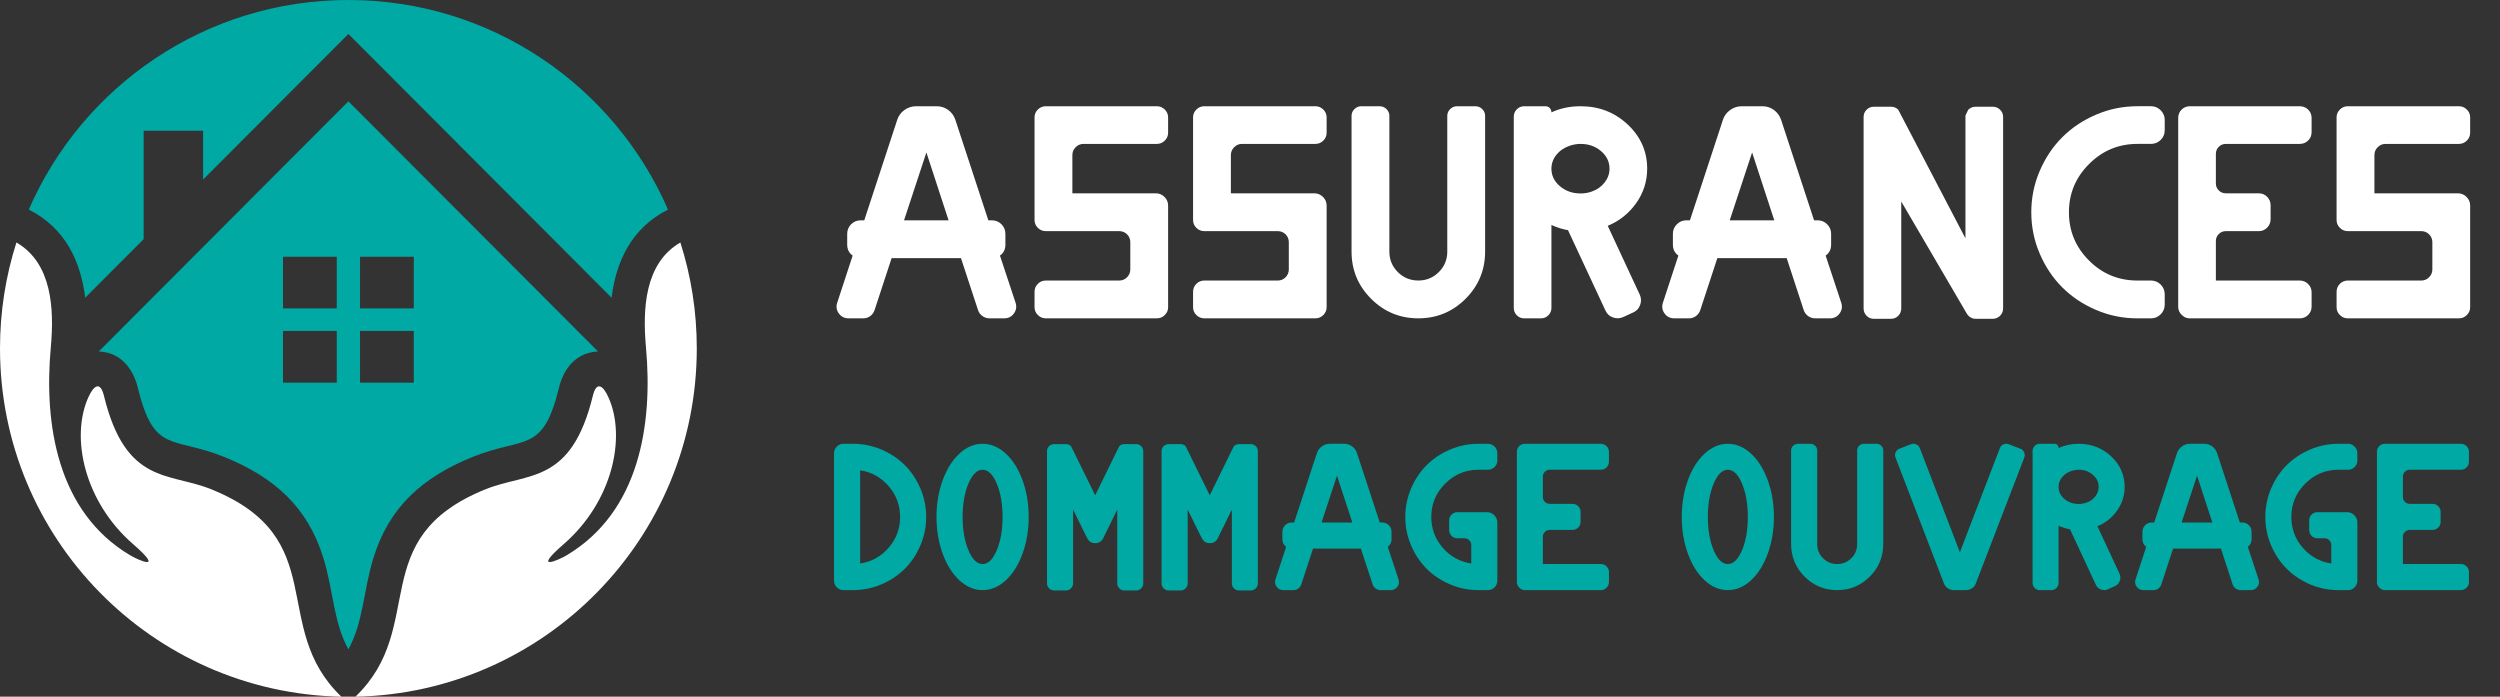
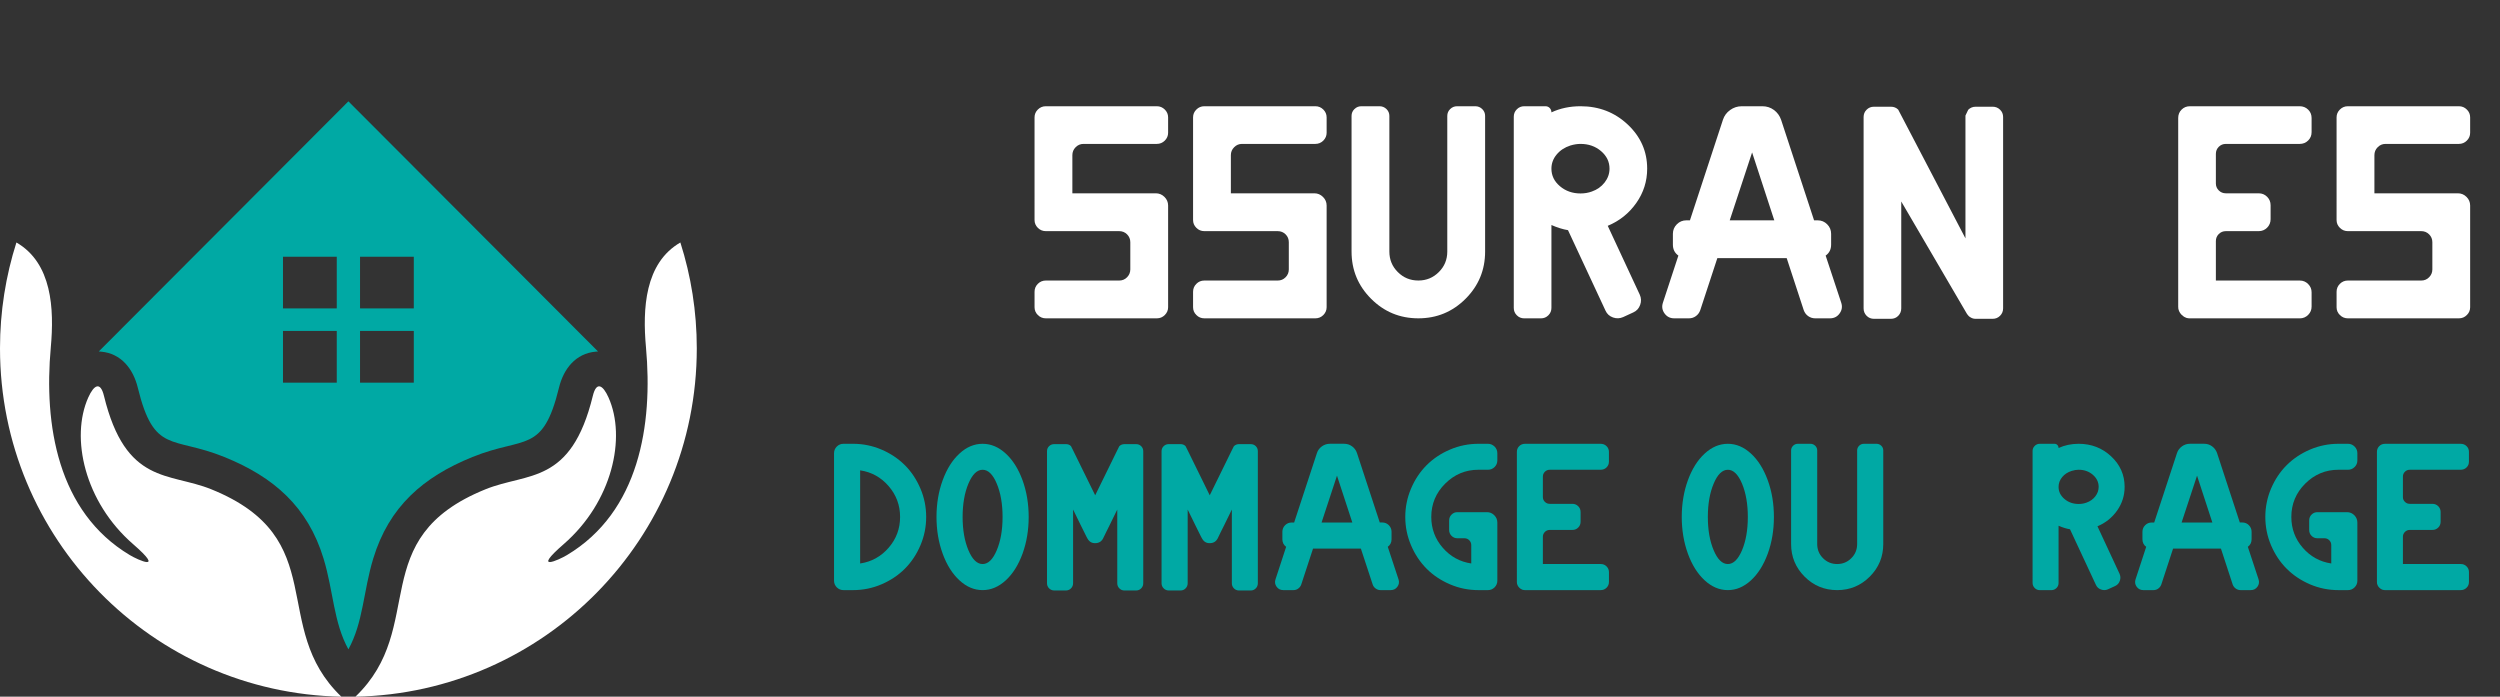
<svg xmlns="http://www.w3.org/2000/svg" version="1.1" id="Calque_1" x="0px" y="0px" width="209.271px" height="58.319px" viewBox="0 0 209.271 58.319" enable-background="new 0 0 209.271 58.319" xml:space="preserve">
  <rect x="0" y="0" width="209.271" height="58.319" fill="#333333" stroke="none" />
  <g>
-     <path fill-rule="evenodd" clip-rule="evenodd" fill="#00A9A4" d="M29.164,0C41.14,0,51.428,7.22,55.917,17.544l-0.024,0.013   c-3.047,1.552-4.321,4.331-4.698,7.364L29.164,2.843L17.001,15.031v-4.088h-4.975v9.075L7.132,24.92   c-0.377-3.033-1.651-5.812-4.698-7.364l-0.025-0.013C6.898,7.22,17.188,0,29.164,0" />
    <path fill-rule="evenodd" clip-rule="evenodd" fill="#FFFFFF" d="M28.575,58.319c-6.109-5.86-0.724-13.251-10.887-17.361   c-3.545-1.436-7.162-0.354-8.986-7.822c-0.303-1.243-0.847-0.901-1.311,0.131c-1.51,3.367-0.317,8.746,3.745,12.277   c2.722,2.366,0.429,1.34-0.27,0.921C4.813,42.847,3.662,35.55,4.252,29.08c0.295-3.243,0.102-7.059-2.878-8.782   C0.483,23.094,0,26.073,0,29.162C0,45.071,12.74,58.007,28.575,58.319" />
    <path fill-rule="evenodd" clip-rule="evenodd" fill="#FFFFFF" d="M29.751,58.319c6.109-5.86,0.724-13.251,10.888-17.361   c3.544-1.436,7.162-0.354,8.986-7.822c0.304-1.243,0.846-0.901,1.31,0.131c1.511,3.367,0.318,8.746-3.744,12.277   c-2.722,2.366-0.43,1.34,0.269,0.921c6.053-3.618,7.204-10.915,6.614-17.385c-0.295-3.243-0.102-7.059,2.878-8.782   c0.893,2.796,1.375,5.775,1.375,8.864C58.327,45.071,45.586,58.007,29.751,58.319" />
    <g>
      <path fill="#00A9A4" d="M29.164,8.482L8.267,29.423c0.058,0.003,0.117,0.004,0.175,0.011c1.712,0.144,2.714,1.466,3.091,3.011    c1.363,5.583,2.869,4.037,7.248,5.811c4.138,1.675,6.984,4.164,8.303,8.5c0.832,2.736,0.828,5.329,2.08,7.598    c1.251-2.269,1.246-4.861,2.08-7.598c1.318-4.336,4.165-6.825,8.302-8.5c4.379-1.773,5.884-0.228,7.248-5.811    c0.376-1.545,1.377-2.867,3.091-3.011c0.059-0.007,0.117-0.008,0.175-0.011L29.164,8.482z M28.19,32.03h-4.502v-4.326h4.502V32.03    z M28.19,25.814h-4.502V21.49h4.502V25.814z M34.638,32.03h-4.5v-4.326h4.5V32.03z M34.638,25.814h-4.5V21.49h4.5V25.814z" />
    </g>
  </g>
  <g>
    <g>
-       <path fill="#FFFFFF" d="M85.011,25.34c0.106,0.326,0.062,0.622-0.137,0.898c-0.199,0.273-0.467,0.409-0.809,0.409h-1.237    c-0.217,0-0.413-0.063-0.587-0.187c-0.175-0.126-0.302-0.292-0.37-0.498l-1.43-4.353h-5.806l-1.428,4.353    c-0.07,0.206-0.192,0.372-0.362,0.498c-0.173,0.124-0.364,0.187-0.58,0.187h-1.24c-0.341,0-0.611-0.136-0.808-0.409    c-0.197-0.276-0.243-0.572-0.135-0.898l1.293-3.946c-0.305-0.215-0.457-0.521-0.457-0.916v-0.903c0-0.313,0.109-0.582,0.328-0.802    c0.222-0.219,0.488-0.33,0.803-0.33h0.297l2.761-8.418c0.106-0.333,0.309-0.604,0.599-0.815c0.292-0.211,0.619-0.317,0.979-0.317    h1.726c0.356,0,0.679,0.103,0.963,0.311c0.281,0.206,0.48,0.48,0.596,0.822l2.763,8.418h0.311c0.306,0,0.567,0.11,0.788,0.33    c0.219,0.22,0.328,0.488,0.328,0.802v0.903c0,0.395-0.15,0.701-0.456,0.916L85.011,25.34z M75.675,18.444h3.729l-1.857-5.684    L75.675,18.444z" />
      <path fill="#FFFFFF" d="M90.694,12.046c-0.253,0-0.47,0.092-0.654,0.277c-0.184,0.184-0.274,0.406-0.274,0.665v3.193h6.989    c0.278,0,0.518,0.102,0.723,0.304c0.2,0.2,0.303,0.441,0.303,0.718v8.514c0,0.253-0.094,0.47-0.277,0.653    c-0.186,0.185-0.406,0.277-0.665,0.277h-9.297c-0.261,0-0.481-0.093-0.667-0.277c-0.184-0.183-0.275-0.4-0.275-0.653v-1.292    c0-0.26,0.092-0.482,0.275-0.666c0.186-0.185,0.406-0.276,0.667-0.276h6.145c0.258,0,0.479-0.091,0.659-0.277    c0.178-0.183,0.27-0.403,0.27-0.653v-2.276c0-0.261-0.092-0.48-0.27-0.66c-0.18-0.179-0.401-0.269-0.659-0.269h-6.145    c-0.261,0-0.481-0.092-0.667-0.277c-0.184-0.184-0.275-0.4-0.275-0.652V9.824c0-0.252,0.092-0.471,0.275-0.654    c0.186-0.184,0.406-0.277,0.667-0.277h9.297c0.259,0,0.479,0.093,0.665,0.277c0.184,0.184,0.277,0.402,0.277,0.654v1.293    c0,0.251-0.094,0.468-0.277,0.653c-0.186,0.184-0.406,0.276-0.665,0.276H90.694z" />
      <path fill="#FFFFFF" d="M103.962,12.046c-0.25,0-0.469,0.092-0.651,0.277c-0.186,0.184-0.277,0.406-0.277,0.665v3.193h6.992    c0.276,0,0.517,0.102,0.72,0.304c0.202,0.2,0.304,0.441,0.304,0.718v8.514c0,0.253-0.095,0.47-0.276,0.653    c-0.186,0.185-0.406,0.277-0.666,0.277h-9.296c-0.261,0-0.484-0.093-0.666-0.277c-0.186-0.183-0.276-0.4-0.276-0.653v-1.292    c0-0.26,0.091-0.482,0.276-0.666c0.182-0.185,0.405-0.276,0.666-0.276h6.143c0.262,0,0.48-0.091,0.661-0.277    c0.181-0.183,0.268-0.403,0.268-0.653v-2.276c0-0.261-0.087-0.48-0.268-0.66c-0.181-0.179-0.399-0.269-0.661-0.269h-6.143    c-0.261,0-0.484-0.092-0.666-0.277c-0.186-0.184-0.276-0.4-0.276-0.652V9.824c0-0.252,0.091-0.471,0.276-0.654    c0.182-0.184,0.405-0.277,0.666-0.277h9.296c0.26,0,0.48,0.093,0.666,0.277c0.182,0.184,0.276,0.402,0.276,0.654v1.293    c0,0.251-0.095,0.468-0.276,0.653c-0.186,0.184-0.406,0.276-0.666,0.276H103.962z" />
      <path fill="#FFFFFF" d="M123.495,8.893c0.225,0,0.418,0.08,0.579,0.236c0.161,0.158,0.242,0.349,0.242,0.573v11.355    c0,1.545-0.544,2.862-1.636,3.954c-1.09,1.091-2.408,1.636-3.953,1.636c-1.546,0-2.864-0.545-3.954-1.636    c-1.092-1.092-1.637-2.409-1.637-3.954V9.702c0-0.225,0.08-0.415,0.242-0.573c0.161-0.157,0.354-0.236,0.58-0.236h1.521    c0.223,0,0.418,0.08,0.58,0.236c0.161,0.158,0.242,0.349,0.242,0.573v11.355c0,0.673,0.234,1.247,0.707,1.717    c0.472,0.473,1.043,0.708,1.718,0.708c0.673,0,1.243-0.235,1.716-0.708c0.473-0.47,0.708-1.044,0.708-1.717V9.702    c0-0.225,0.081-0.415,0.242-0.573c0.162-0.157,0.355-0.236,0.579-0.236H123.495z" />
      <path fill="#FFFFFF" d="M134.581,18.903l2.682,5.765c0.125,0.278,0.138,0.564,0.032,0.854c-0.104,0.293-0.293,0.502-0.57,0.627    l-0.849,0.391c-0.278,0.125-0.565,0.137-0.855,0.034c-0.293-0.104-0.501-0.293-0.627-0.572l-3.139-6.736    c-0.433-0.071-0.893-0.215-1.387-0.431v6.938c0,0.242-0.086,0.45-0.256,0.619c-0.172,0.172-0.378,0.256-0.62,0.256h-1.401    c-0.244,0-0.45-0.083-0.62-0.256c-0.171-0.169-0.255-0.377-0.255-0.619V9.769c0-0.243,0.084-0.448,0.255-0.619    c0.17-0.171,0.376-0.257,0.62-0.257h1.779c0.14,0,0.261,0.05,0.355,0.149c0.093,0.099,0.143,0.219,0.143,0.364    c0.736-0.342,1.548-0.513,2.438-0.513c1.545,0,2.859,0.51,3.946,1.529c1.086,1.02,1.63,2.252,1.63,3.697    c0,1.052-0.302,2.007-0.91,2.871C136.367,17.852,135.572,18.49,134.581,18.903z M133.247,16.033    c0.441-0.152,0.797-0.404,1.071-0.754c0.273-0.351,0.412-0.737,0.412-1.16c0-0.573-0.234-1.064-0.707-1.468    c-0.472-0.403-1.044-0.605-1.718-0.605c-0.271,0-0.553,0.044-0.851,0.134c-0.475,0.153-0.858,0.404-1.15,0.755    c-0.29,0.349-0.437,0.745-0.437,1.184c0,0.576,0.237,1.066,0.712,1.468c0.476,0.404,1.053,0.607,1.726,0.607    C132.638,16.194,132.952,16.141,133.247,16.033z" />
      <path fill="#FFFFFF" d="M154.126,25.34c0.108,0.326,0.063,0.622-0.136,0.898c-0.193,0.273-0.467,0.409-0.806,0.409h-1.24    c-0.216,0-0.409-0.063-0.587-0.187c-0.175-0.126-0.296-0.292-0.37-0.498l-1.425-4.353h-5.807l-1.429,4.353    c-0.072,0.206-0.192,0.372-0.365,0.498c-0.169,0.124-0.363,0.187-0.58,0.187h-1.237c-0.342,0-0.609-0.136-0.808-0.409    c-0.199-0.276-0.243-0.572-0.137-0.898l1.296-3.946c-0.306-0.215-0.46-0.521-0.46-0.916v-0.903c0-0.313,0.111-0.582,0.332-0.802    c0.219-0.219,0.485-0.33,0.8-0.33h0.295l2.763-8.418c0.108-0.333,0.308-0.604,0.6-0.815c0.293-0.211,0.615-0.317,0.977-0.317    h1.726c0.356,0,0.68,0.103,0.963,0.311c0.281,0.206,0.481,0.48,0.601,0.822l2.761,8.418h0.311c0.305,0,0.565,0.11,0.785,0.33    c0.222,0.22,0.331,0.488,0.331,0.802v0.903c0,0.395-0.153,0.701-0.458,0.916L154.126,25.34z M144.792,18.444h3.731l-1.857-5.684    L144.792,18.444z" />
      <path fill="#FFFFFF" d="M166.802,8.933c0.244,0,0.45,0.084,0.62,0.25c0.172,0.166,0.255,0.372,0.255,0.612v16.017    c0,0.242-0.083,0.448-0.255,0.621c-0.17,0.169-0.376,0.254-0.62,0.254h-1.427c-0.143,0-0.275-0.034-0.396-0.103    c-0.122-0.066-0.206-0.136-0.249-0.207l-0.081-0.106l-5.498-9.404v8.945c0,0.242-0.082,0.448-0.248,0.621    c-0.167,0.169-0.371,0.254-0.613,0.254h-1.427c-0.243,0-0.446-0.085-0.613-0.254c-0.168-0.172-0.251-0.378-0.251-0.621V9.796    c0-0.241,0.083-0.446,0.251-0.612c0.167-0.167,0.37-0.25,0.613-0.25h1.427c0.242,0,0.444,0.083,0.605,0.243l5.63,10.776V9.675    l0.23-0.485c0.169-0.17,0.378-0.256,0.62-0.256H166.802z" />
-       <path fill="#FFFFFF" d="M178.912,12.046c-1.569,0-2.918,0.562-4.04,1.684c-1.125,1.123-1.685,2.47-1.685,4.042    c0,1.571,0.56,2.916,1.679,4.034c1.115,1.118,2.465,1.677,4.046,1.677h1.147c0.313,0,0.581,0.113,0.808,0.335    c0.222,0.225,0.337,0.496,0.337,0.811v0.874c0,0.313-0.115,0.585-0.337,0.809c-0.227,0.225-0.495,0.336-0.808,0.336h-1.147    c-1.202,0-2.353-0.233-3.447-0.701c-1.096-0.467-2.041-1.096-2.836-1.892c-0.795-0.795-1.425-1.739-1.894-2.837    c-0.467-1.095-0.699-2.244-0.699-3.447c0-1.204,0.232-2.354,0.699-3.449c0.469-1.096,1.099-2.041,1.894-2.835    s1.74-1.426,2.836-1.893c1.095-0.468,2.245-0.702,3.447-0.702h1.147c0.313,0,0.581,0.112,0.808,0.337    c0.222,0.226,0.337,0.495,0.337,0.808v0.876c0,0.314-0.115,0.582-0.337,0.801c-0.227,0.22-0.495,0.33-0.808,0.33H178.912z" />
      <path fill="#FFFFFF" d="M186.323,12.046c-0.235,0-0.432,0.081-0.594,0.243c-0.161,0.16-0.242,0.359-0.242,0.592v2.478    c0,0.226,0.081,0.419,0.242,0.58c0.162,0.162,0.358,0.243,0.594,0.243h2.748c0.279,0,0.513,0.096,0.706,0.29    c0.192,0.192,0.291,0.427,0.291,0.708v1.171c0,0.279-0.099,0.514-0.291,0.708c-0.193,0.193-0.427,0.29-0.706,0.29h-2.748    c-0.235,0-0.432,0.081-0.594,0.243c-0.161,0.161-0.242,0.359-0.242,0.592v3.301h7.031c0.268,0,0.501,0.096,0.693,0.29    c0.193,0.193,0.289,0.424,0.289,0.693v1.201c0,0.268-0.096,0.498-0.289,0.692c-0.192,0.192-0.426,0.289-0.693,0.289h-9.214    c-0.09,0-0.186-0.013-0.282-0.04c-0.046-0.018-0.104-0.043-0.177-0.081c-0.034-0.018-0.063-0.035-0.08-0.055    c-0.226-0.16-0.364-0.366-0.418-0.618c-0.009-0.046-0.013-0.108-0.013-0.188V9.877c0-0.279,0.094-0.513,0.283-0.701    c0.188-0.188,0.42-0.283,0.699-0.283h9.188c0.278,0,0.515,0.096,0.707,0.283c0.193,0.188,0.289,0.422,0.289,0.701v1.186    c0,0.277-0.096,0.511-0.289,0.7c-0.192,0.19-0.429,0.284-0.707,0.284H186.323z" />
      <path fill="#FFFFFF" d="M199.685,12.046c-0.251,0-0.471,0.092-0.652,0.277c-0.186,0.184-0.275,0.406-0.275,0.665v3.193h6.99    c0.28,0,0.52,0.102,0.722,0.304c0.202,0.2,0.302,0.441,0.302,0.718v8.514c0,0.253-0.09,0.47-0.277,0.653    c-0.182,0.185-0.404,0.277-0.665,0.277h-9.297c-0.259,0-0.479-0.093-0.665-0.277c-0.186-0.183-0.277-0.4-0.277-0.653v-1.292    c0-0.26,0.092-0.482,0.277-0.666c0.186-0.185,0.406-0.276,0.665-0.276h6.146c0.26,0,0.479-0.091,0.659-0.277    c0.18-0.183,0.27-0.403,0.27-0.653v-2.276c0-0.261-0.09-0.48-0.27-0.66c-0.18-0.179-0.399-0.269-0.659-0.269h-6.146    c-0.259,0-0.479-0.092-0.665-0.277c-0.186-0.184-0.277-0.4-0.277-0.652V9.824c0-0.252,0.092-0.471,0.277-0.654    c0.186-0.184,0.406-0.277,0.665-0.277h9.297c0.261,0,0.483,0.093,0.665,0.277c0.188,0.184,0.277,0.402,0.277,0.654v1.293    c0,0.251-0.09,0.468-0.277,0.653c-0.182,0.184-0.404,0.276-0.665,0.276H199.685z" />
    </g>
    <g>
      <path fill="#00A9A4" d="M71.406,37.149c0.829,0,1.622,0.161,2.378,0.483c0.758,0.321,1.407,0.758,1.958,1.304    c0.548,0.548,0.981,1.201,1.305,1.959c0.321,0.753,0.482,1.548,0.482,2.379c0,0.83-0.161,1.623-0.482,2.376    c-0.323,0.758-0.757,1.411-1.305,1.959c-0.551,0.549-1.2,0.983-1.958,1.306c-0.756,0.323-1.549,0.483-2.378,0.483h-0.8    c-0.217,0-0.403-0.077-0.559-0.231c-0.153-0.155-0.231-0.343-0.231-0.558v-10.67c0-0.218,0.078-0.404,0.231-0.559    c0.155-0.153,0.342-0.231,0.559-0.231H71.406z M74.388,45.849c0.64-0.736,0.957-1.597,0.957-2.574c0-0.98-0.317-1.839-0.957-2.581    c-0.637-0.738-1.433-1.181-2.387-1.323v7.798C72.955,47.026,73.751,46.585,74.388,45.849z" />
      <path fill="#00A9A4" d="M80.315,37.968c0.589-0.547,1.235-0.818,1.936-0.818c0.702,0,1.346,0.271,1.939,0.818    c0.593,0.542,1.06,1.289,1.404,2.229c0.342,0.942,0.515,1.968,0.515,3.077c0,1.107-0.173,2.134-0.515,3.076    c-0.345,0.942-0.812,1.686-1.404,2.23c-0.594,0.545-1.237,0.817-1.939,0.817c-0.7,0-1.347-0.272-1.936-0.817    c-0.593-0.545-1.062-1.288-1.404-2.23c-0.345-0.942-0.518-1.969-0.518-3.076c0-1.109,0.173-2.135,0.518-3.077    C79.254,39.257,79.723,38.51,80.315,37.968z M81.066,46.063c0.325,0.767,0.72,1.152,1.185,1.152c0.466,0,0.861-0.386,1.185-1.152    c0.325-0.769,0.488-1.698,0.488-2.788c0-1.091-0.163-2.022-0.488-2.795c-0.323-0.77-0.719-1.157-1.185-1.157    c-0.465,0-0.859,0.388-1.185,1.157c-0.323,0.772-0.487,1.704-0.487,2.795C80.579,44.364,80.743,45.294,81.066,46.063z" />
      <path fill="#00A9A4" d="M95.104,37.178c0.167,0,0.308,0.057,0.423,0.171c0.115,0.115,0.173,0.256,0.173,0.423v11.051    c0,0.167-0.058,0.311-0.173,0.427c-0.115,0.118-0.256,0.178-0.423,0.178h-0.983c-0.168,0-0.308-0.06-0.422-0.178    c-0.116-0.116-0.174-0.26-0.174-0.427v-6.171l-0.632,1.291l-0.296,0.595l-0.244,0.502c-0.13,0.272-0.343,0.416-0.645,0.427    c-0.302,0.014-0.524-0.113-0.673-0.381l-0.029-0.046L90.933,44.9l-0.476-0.958l-0.631-1.291v6.171    c0,0.167-0.056,0.311-0.174,0.427c-0.112,0.118-0.253,0.178-0.423,0.178h-0.982c-0.169,0-0.312-0.06-0.43-0.178    c-0.117-0.116-0.174-0.26-0.174-0.427V37.771c0-0.167,0.057-0.308,0.174-0.423c0.118-0.114,0.261-0.171,0.43-0.171h0.982    c0.17,0,0.31,0.055,0.421,0.167l0.176,0.351l1.85,3.766l1.85-3.773l0.167-0.335c0.118-0.116,0.261-0.175,0.429-0.175H95.104z" />
      <path fill="#00A9A4" d="M104.698,37.178c0.169,0,0.309,0.057,0.423,0.171c0.113,0.115,0.17,0.256,0.17,0.423v11.051    c0,0.167-0.057,0.311-0.17,0.427c-0.114,0.118-0.254,0.178-0.423,0.178h-0.986c-0.166,0-0.309-0.06-0.423-0.178    c-0.116-0.116-0.173-0.26-0.173-0.427v-6.171l-0.631,1.291l-0.298,0.595l-0.242,0.502c-0.131,0.272-0.345,0.416-0.645,0.427    c-0.3,0.014-0.525-0.113-0.673-0.381l-0.028-0.046l-0.074-0.139l-0.476-0.958l-0.631-1.291v6.171c0,0.167-0.057,0.311-0.173,0.427    c-0.114,0.118-0.254,0.178-0.423,0.178h-0.986c-0.166,0-0.311-0.06-0.427-0.178c-0.118-0.116-0.177-0.26-0.177-0.427V37.771    c0-0.167,0.059-0.308,0.177-0.423c0.116-0.114,0.261-0.171,0.427-0.171h0.986c0.169,0,0.309,0.055,0.418,0.167l0.178,0.351    l1.848,3.766l1.85-3.773l0.169-0.335c0.117-0.116,0.261-0.175,0.427-0.175H104.698z" />
      <path fill="#00A9A4" d="M117.067,48.496c0.075,0.224,0.044,0.431-0.093,0.619c-0.135,0.188-0.323,0.283-0.558,0.283h-0.856    c-0.149,0-0.281-0.043-0.4-0.131c-0.124-0.086-0.209-0.2-0.256-0.343l-0.988-3.001h-4.005l-0.984,3.001    c-0.05,0.143-0.133,0.257-0.253,0.343c-0.117,0.088-0.25,0.131-0.399,0.131h-0.854c-0.237,0-0.423-0.095-0.558-0.283    c-0.138-0.188-0.168-0.396-0.093-0.619l0.891-2.722c-0.208-0.151-0.316-0.361-0.316-0.633v-0.623c0-0.217,0.076-0.4,0.227-0.554    c0.154-0.152,0.339-0.226,0.553-0.226h0.206l1.906-5.811c0.073-0.229,0.212-0.416,0.412-0.561c0.202-0.146,0.43-0.219,0.675-0.219    h1.189c0.247,0,0.471,0.071,0.665,0.214c0.197,0.143,0.334,0.331,0.412,0.565l1.908,5.811h0.211c0.211,0,0.392,0.073,0.547,0.226    c0.15,0.153,0.228,0.337,0.228,0.554v0.623c0,0.271-0.108,0.481-0.316,0.633L117.067,48.496z M110.626,43.739h2.575l-1.284-3.923    L110.626,43.739z" />
      <path fill="#00A9A4" d="M123.758,39.322c-1.082,0-2.011,0.39-2.786,1.163c-0.776,0.773-1.162,1.704-1.162,2.789    c0,0.978,0.319,1.838,0.957,2.574s1.434,1.178,2.39,1.319v-1.534c0-0.161-0.058-0.299-0.167-0.409    c-0.112-0.111-0.245-0.167-0.402-0.167h-0.593c-0.192,0-0.354-0.066-0.487-0.2c-0.133-0.133-0.202-0.295-0.202-0.487v-0.809    c0-0.191,0.069-0.354,0.202-0.486c0.134-0.136,0.295-0.202,0.487-0.202h2.481c0.235,0,0.438,0.085,0.608,0.256    s0.256,0.374,0.256,0.61v4.87c0,0.215-0.078,0.402-0.231,0.558c-0.158,0.154-0.343,0.231-0.559,0.231h-0.792    c-0.829,0-1.623-0.16-2.376-0.483c-0.758-0.322-1.411-0.757-1.959-1.306c-0.546-0.548-0.983-1.201-1.305-1.959    c-0.322-0.753-0.484-1.546-0.484-2.376c0-0.831,0.162-1.626,0.484-2.379c0.321-0.758,0.759-1.411,1.305-1.959    c0.548-0.546,1.201-0.982,1.959-1.304c0.753-0.322,1.547-0.483,2.376-0.483h0.792c0.216,0,0.4,0.078,0.559,0.231    c0.153,0.154,0.231,0.341,0.231,0.559v0.602c0,0.22-0.078,0.402-0.231,0.554c-0.158,0.153-0.343,0.228-0.559,0.228H123.758z" />
      <path fill="#00A9A4" d="M129.729,39.322c-0.162,0-0.299,0.057-0.411,0.168c-0.111,0.111-0.167,0.249-0.167,0.409v1.711    c0,0.153,0.056,0.288,0.167,0.398c0.112,0.112,0.249,0.167,0.411,0.167h1.894c0.191,0,0.354,0.067,0.487,0.2    c0.134,0.135,0.199,0.297,0.199,0.489v0.808c0,0.192-0.065,0.355-0.199,0.488c-0.133,0.134-0.296,0.199-0.487,0.199h-1.894    c-0.162,0-0.299,0.055-0.411,0.169c-0.111,0.11-0.167,0.246-0.167,0.406v2.279h4.852c0.187,0,0.345,0.064,0.479,0.199    c0.132,0.133,0.2,0.292,0.2,0.478v0.828c0,0.186-0.068,0.346-0.2,0.479c-0.134,0.132-0.292,0.199-0.479,0.199h-6.356    c-0.063,0-0.128-0.01-0.196-0.027c-0.031-0.012-0.071-0.032-0.12-0.058c-0.025-0.011-0.044-0.023-0.058-0.036    c-0.153-0.11-0.251-0.255-0.287-0.427c-0.005-0.03-0.011-0.076-0.011-0.131V37.826c0-0.191,0.066-0.353,0.196-0.481    c0.131-0.131,0.293-0.195,0.482-0.195h6.341c0.192,0,0.354,0.064,0.487,0.195c0.132,0.129,0.2,0.29,0.2,0.481v0.818    c0,0.192-0.068,0.353-0.2,0.483c-0.134,0.131-0.295,0.194-0.487,0.194H129.729z" />
      <path fill="#00A9A4" d="M142.696,37.968c0.592-0.547,1.237-0.818,1.939-0.818c0.697,0,1.344,0.271,1.935,0.818    c0.594,0.542,1.06,1.289,1.405,2.229c0.345,0.942,0.516,1.968,0.516,3.077c0,1.107-0.171,2.134-0.516,3.076    c-0.346,0.942-0.812,1.686-1.405,2.23c-0.591,0.545-1.237,0.817-1.935,0.817c-0.702,0-1.348-0.272-1.939-0.817    c-0.593-0.545-1.06-1.288-1.404-2.23c-0.342-0.942-0.515-1.969-0.515-3.076c0-1.109,0.173-2.135,0.515-3.077    C141.637,39.257,142.104,38.51,142.696,37.968z M143.45,46.063c0.322,0.767,0.72,1.152,1.186,1.152    c0.463,0,0.857-0.386,1.185-1.152c0.323-0.769,0.487-1.698,0.487-2.788c0-1.091-0.164-2.022-0.487-2.795    c-0.327-0.77-0.722-1.157-1.185-1.157c-0.466,0-0.863,0.388-1.186,1.157c-0.327,0.772-0.489,1.704-0.489,2.795    C142.961,44.364,143.123,45.294,143.45,46.063z" />
      <path fill="#00A9A4" d="M157.079,37.149c0.153,0,0.289,0.055,0.398,0.163c0.112,0.107,0.168,0.239,0.168,0.394v7.834    c0,1.067-0.377,1.977-1.131,2.73c-0.751,0.751-1.66,1.128-2.728,1.128c-1.064,0-1.977-0.377-2.726-1.128    c-0.753-0.754-1.129-1.663-1.129-2.73v-7.834c0-0.154,0.056-0.286,0.167-0.394c0.109-0.108,0.243-0.163,0.398-0.163h1.051    c0.156,0,0.286,0.055,0.402,0.163c0.108,0.107,0.167,0.239,0.167,0.394v7.834c0,0.467,0.161,0.861,0.487,1.186    c0.324,0.326,0.719,0.489,1.182,0.489c0.465,0,0.861-0.163,1.185-0.489c0.327-0.324,0.489-0.719,0.489-1.186v-7.834    c0-0.154,0.058-0.286,0.167-0.394c0.111-0.108,0.244-0.163,0.398-0.163H157.079z" />
-       <path fill="#00A9A4" d="M169.115,37.559c0.149,0.054,0.256,0.156,0.32,0.302c0.064,0.144,0.068,0.292,0.015,0.439l-4.054,10.531    c-0.061,0.174-0.169,0.312-0.323,0.414c-0.157,0.102-0.325,0.153-0.504,0.153h-1.021c-0.181,0-0.348-0.052-0.504-0.153    c-0.153-0.103-0.264-0.24-0.324-0.414L158.669,38.3c-0.057-0.147-0.053-0.296,0.012-0.439c0.066-0.146,0.174-0.248,0.321-0.302    l0.959-0.372c0.148-0.057,0.295-0.054,0.44,0.009c0.146,0.062,0.247,0.168,0.303,0.316l3.354,8.718l3.348-8.718    c0.055-0.148,0.156-0.255,0.302-0.316c0.146-0.063,0.292-0.065,0.441-0.009L169.115,37.559z" />
      <path fill="#00A9A4" d="M175.574,44.055l1.851,3.978c0.084,0.19,0.095,0.388,0.021,0.589c-0.071,0.203-0.202,0.348-0.395,0.434    l-0.588,0.27c-0.189,0.086-0.385,0.094-0.588,0.022c-0.202-0.069-0.345-0.201-0.432-0.395l-2.167-4.648    c-0.296-0.048-0.615-0.147-0.957-0.296v4.786c0,0.167-0.057,0.31-0.175,0.428c-0.12,0.117-0.262,0.177-0.429,0.177h-0.968    c-0.167,0-0.307-0.06-0.425-0.177c-0.117-0.118-0.178-0.261-0.178-0.428V37.752c0-0.167,0.061-0.31,0.178-0.427    c0.118-0.117,0.258-0.176,0.425-0.176h1.229c0.1,0,0.18,0.033,0.245,0.102c0.065,0.069,0.097,0.151,0.097,0.251    c0.509-0.235,1.07-0.353,1.684-0.353c1.063,0,1.973,0.352,2.721,1.054c0.753,0.703,1.126,1.555,1.126,2.55    c0,0.727-0.209,1.387-0.626,1.982C176.805,43.328,176.255,43.77,175.574,44.055z M174.654,42.075    c0.302-0.105,0.55-0.28,0.738-0.521c0.19-0.241,0.283-0.509,0.283-0.801c0-0.395-0.164-0.73-0.487-1.011    c-0.326-0.28-0.721-0.42-1.185-0.42c-0.186,0-0.382,0.032-0.584,0.095c-0.33,0.105-0.597,0.277-0.797,0.519    c-0.2,0.244-0.303,0.516-0.303,0.817c0,0.397,0.164,0.735,0.494,1.015c0.328,0.28,0.724,0.419,1.189,0.419    C174.234,42.187,174.45,42.149,174.654,42.075z" />
      <path fill="#00A9A4" d="M189.06,48.496c0.073,0.224,0.042,0.431-0.094,0.619c-0.135,0.188-0.32,0.283-0.556,0.283h-0.856    c-0.148,0-0.281-0.043-0.404-0.131c-0.121-0.086-0.207-0.2-0.257-0.343l-0.982-3.001h-4.007l-0.983,3.001    c-0.053,0.143-0.137,0.257-0.253,0.343c-0.119,0.088-0.251,0.131-0.398,0.131h-0.858c-0.233,0-0.42-0.095-0.556-0.283    c-0.135-0.188-0.165-0.396-0.093-0.619l0.892-2.722c-0.212-0.151-0.315-0.361-0.315-0.633v-0.623c0-0.217,0.075-0.4,0.228-0.554    c0.152-0.152,0.337-0.226,0.554-0.226h0.203l1.907-5.811c0.074-0.229,0.211-0.416,0.413-0.561    c0.199-0.146,0.426-0.219,0.672-0.219h1.191c0.248,0,0.469,0.071,0.662,0.214c0.195,0.143,0.334,0.331,0.416,0.565l1.905,5.811    h0.214c0.211,0,0.392,0.073,0.543,0.226c0.153,0.153,0.229,0.337,0.229,0.554v0.623c0,0.271-0.106,0.481-0.315,0.633    L189.06,48.496z M182.618,43.739h2.574l-1.281-3.923L182.618,43.739z" />
      <path fill="#00A9A4" d="M195.752,39.322c-1.084,0-2.016,0.39-2.788,1.163c-0.775,0.773-1.16,1.704-1.16,2.789    c0,0.978,0.317,1.838,0.954,2.574c0.64,0.736,1.436,1.178,2.389,1.319v-1.534c0-0.161-0.054-0.299-0.167-0.409    c-0.11-0.111-0.245-0.167-0.4-0.167h-0.594c-0.192,0-0.354-0.066-0.488-0.2c-0.133-0.133-0.199-0.295-0.199-0.487v-0.809    c0-0.191,0.066-0.354,0.199-0.486c0.135-0.136,0.296-0.202,0.488-0.202h2.481c0.235,0,0.438,0.085,0.611,0.256    c0.165,0.171,0.253,0.374,0.253,0.61v4.87c0,0.215-0.075,0.402-0.232,0.558c-0.154,0.154-0.34,0.231-0.555,0.231h-0.792    c-0.831,0-1.623-0.16-2.382-0.483c-0.752-0.322-1.405-0.757-1.953-1.306c-0.552-0.548-0.983-1.201-1.309-1.959    c-0.32-0.753-0.481-1.546-0.481-2.376c0-0.831,0.161-1.626,0.481-2.379c0.325-0.758,0.757-1.411,1.309-1.959    c0.548-0.546,1.201-0.982,1.953-1.304c0.759-0.322,1.551-0.483,2.382-0.483h0.792c0.215,0,0.4,0.078,0.555,0.231    c0.157,0.154,0.232,0.341,0.232,0.559v0.602c0,0.22-0.075,0.402-0.232,0.554c-0.154,0.153-0.34,0.228-0.555,0.228H195.752z" />
      <path fill="#00A9A4" d="M201.719,39.322c-0.163,0-0.298,0.057-0.408,0.168c-0.113,0.111-0.167,0.249-0.167,0.409v1.711    c0,0.153,0.054,0.288,0.167,0.398c0.11,0.112,0.245,0.167,0.408,0.167h1.896c0.189,0,0.353,0.067,0.488,0.2    c0.134,0.135,0.198,0.297,0.198,0.489v0.808c0,0.192-0.064,0.355-0.198,0.488c-0.136,0.134-0.299,0.199-0.488,0.199h-1.896    c-0.163,0-0.298,0.055-0.408,0.169c-0.113,0.11-0.167,0.246-0.167,0.406v2.279h4.853c0.185,0,0.344,0.064,0.477,0.199    c0.134,0.133,0.198,0.292,0.198,0.478v0.828c0,0.186-0.064,0.346-0.198,0.479c-0.133,0.132-0.292,0.199-0.477,0.199h-6.36    c-0.061,0-0.127-0.01-0.194-0.027c-0.03-0.012-0.072-0.032-0.122-0.058c-0.024-0.011-0.043-0.023-0.055-0.036    c-0.154-0.11-0.251-0.255-0.287-0.427c-0.008-0.03-0.01-0.076-0.01-0.131V37.826c0-0.191,0.064-0.353,0.194-0.481    c0.13-0.131,0.293-0.195,0.483-0.195h6.339c0.191,0,0.355,0.064,0.488,0.195c0.134,0.129,0.198,0.29,0.198,0.481v0.818    c0,0.192-0.064,0.353-0.198,0.483c-0.133,0.131-0.297,0.194-0.488,0.194H201.719z" />
    </g>
  </g>
</svg>